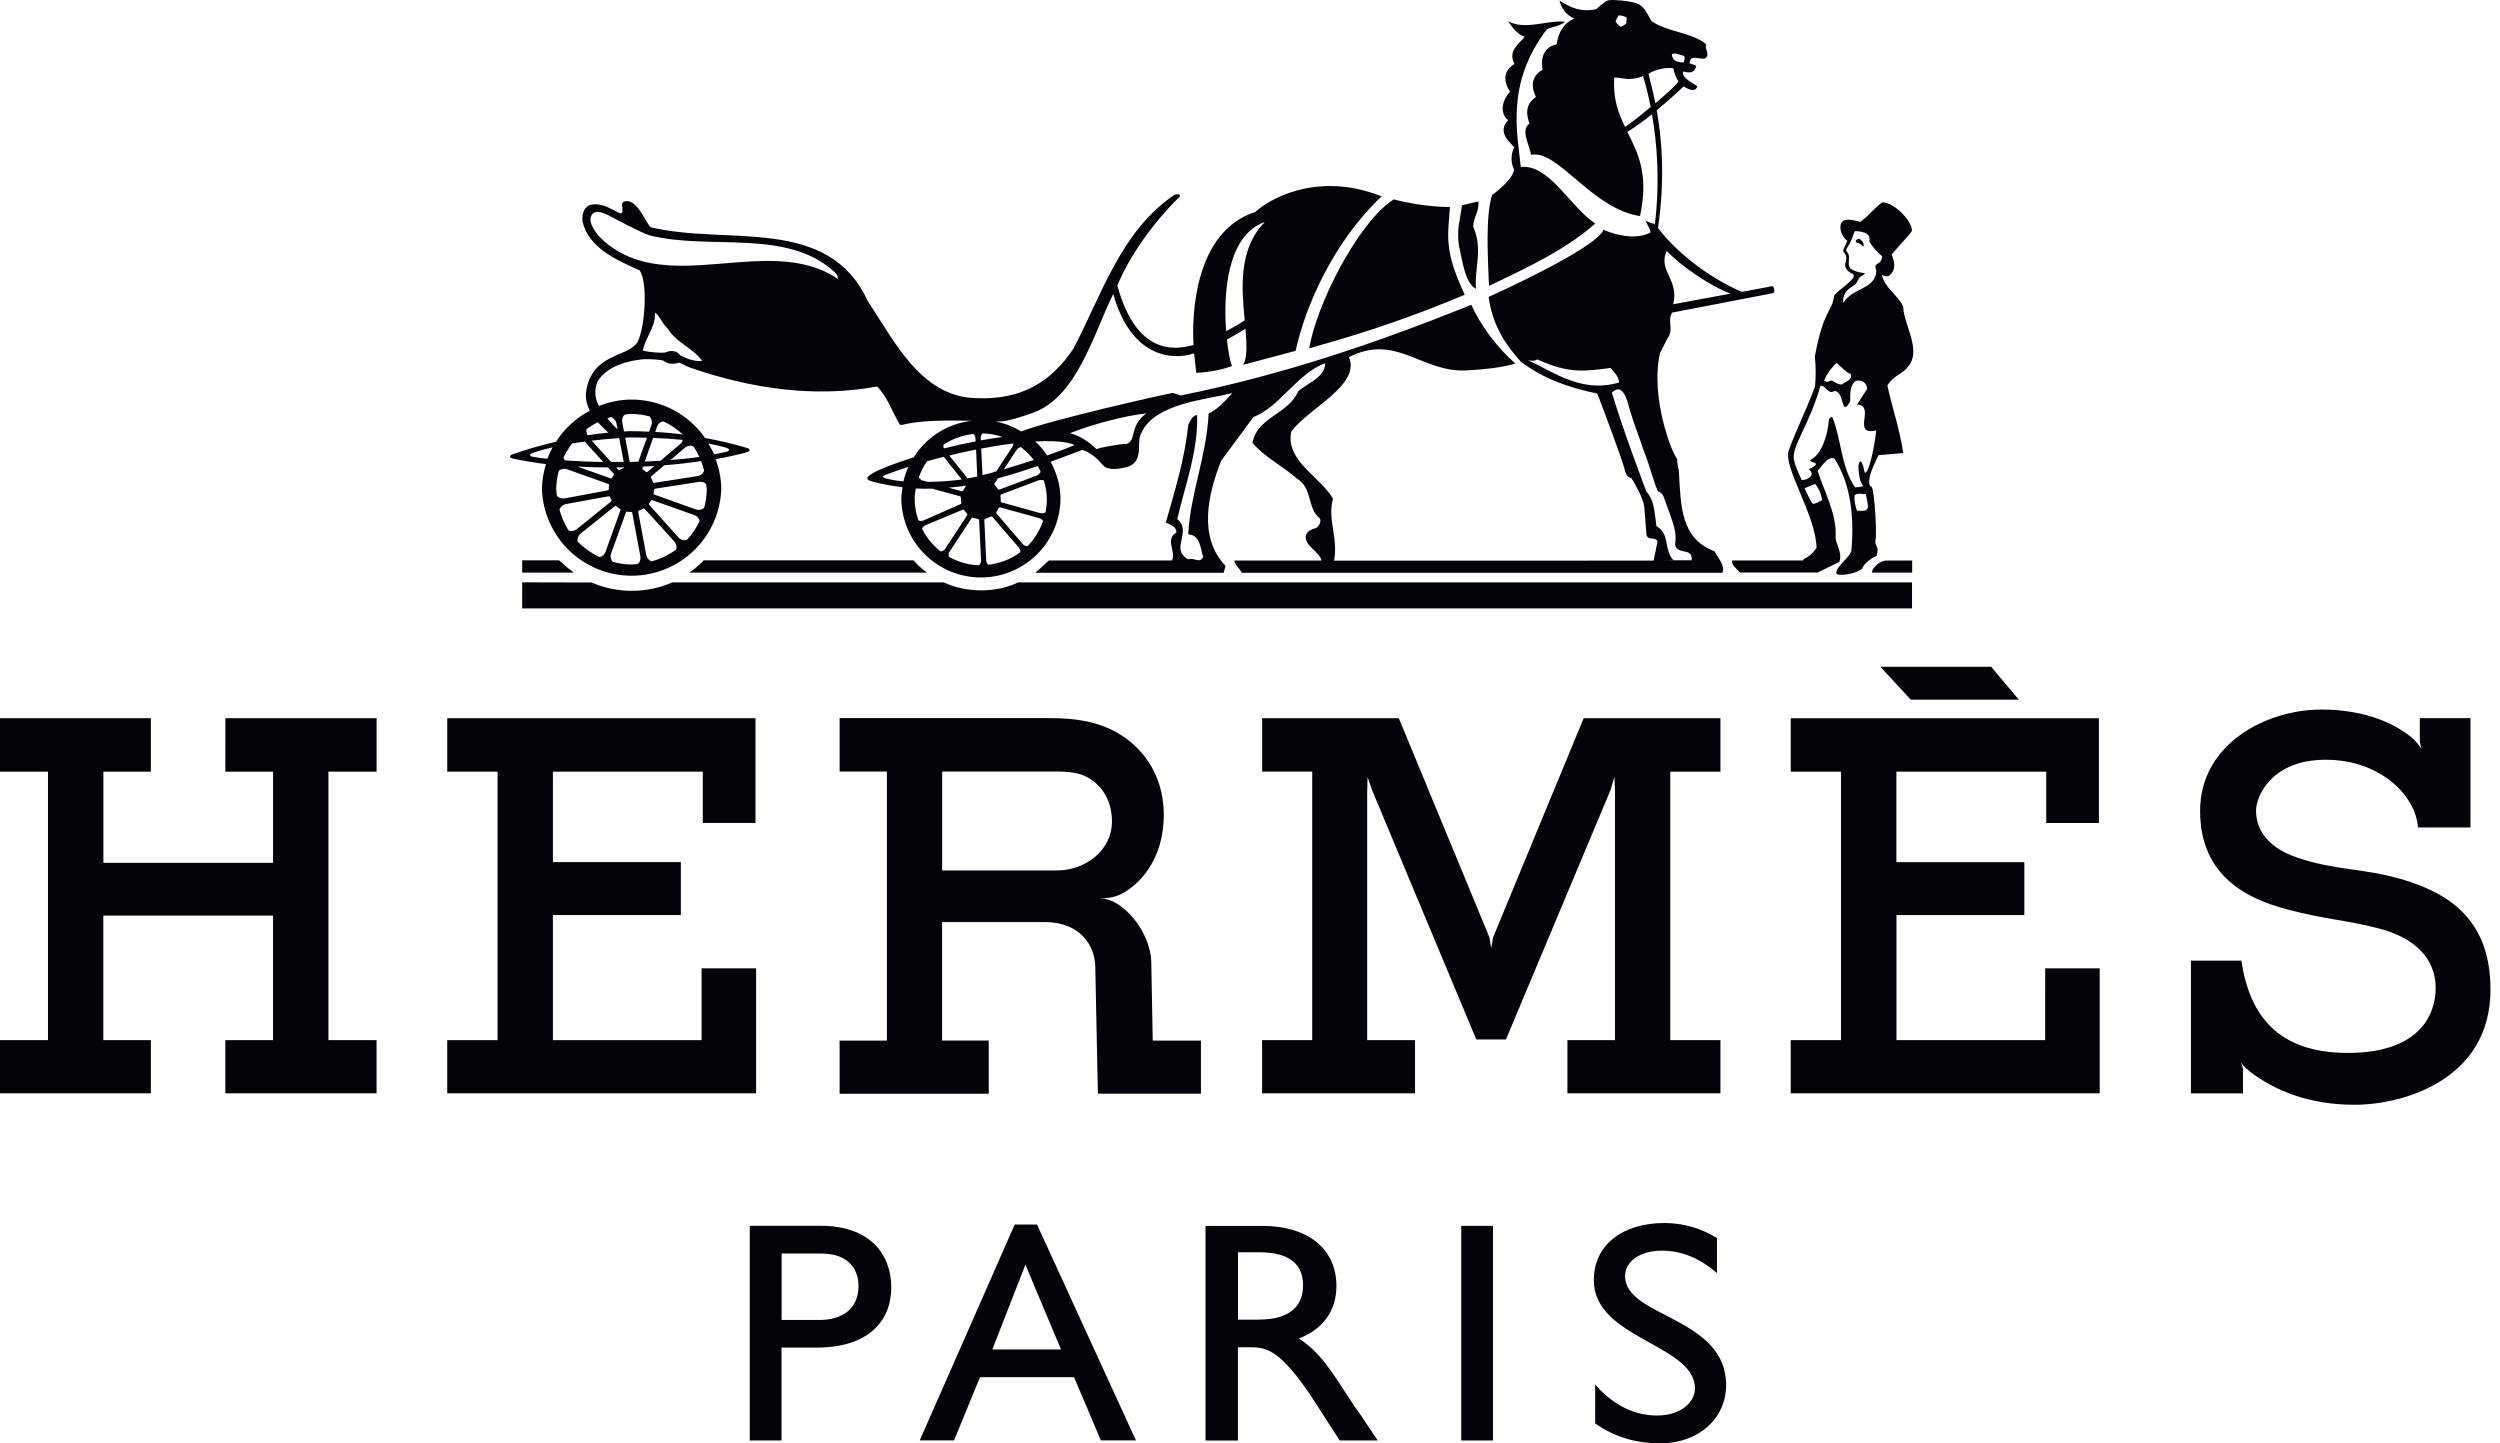
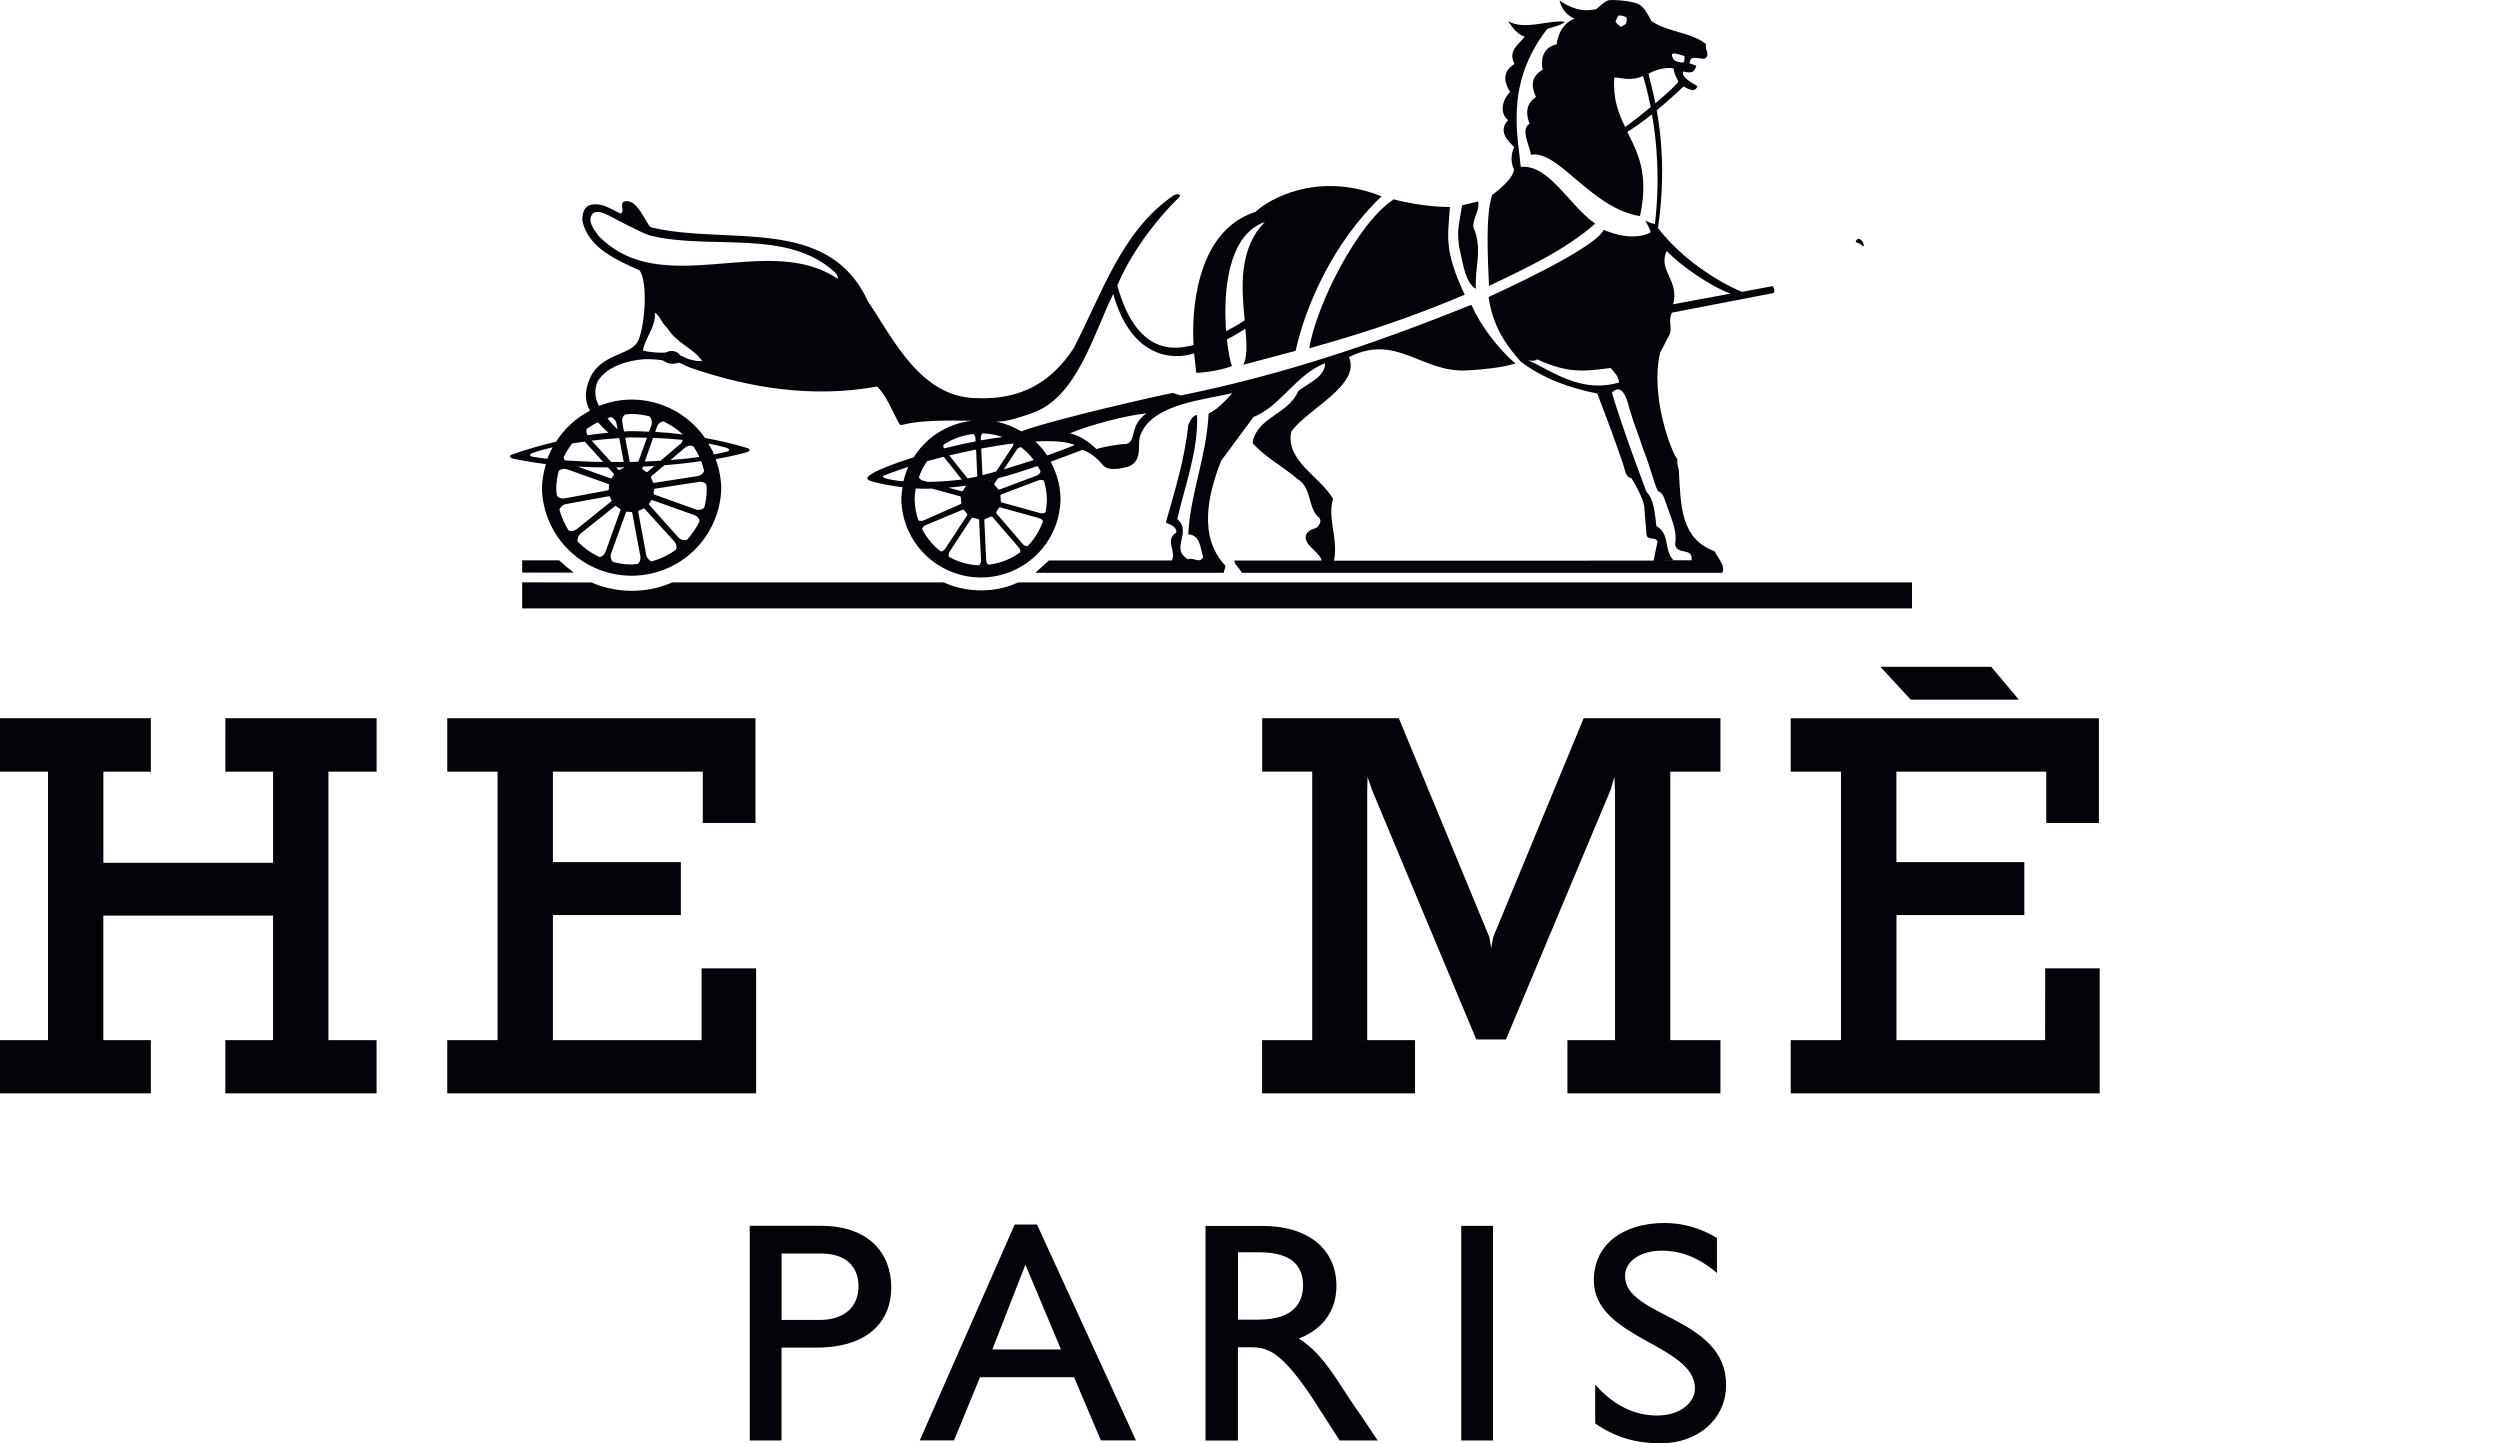
<svg xmlns="http://www.w3.org/2000/svg" width="97" height="56" viewBox="0 0 97 56" fill="none">
  <path d="M46.774 47.565V55.893H48.032V52.275H48.557C49.199 52.275 49.723 52.47 50.877 54.178L51.979 55.891H53.456L52.807 54.922C52.645 54.7 52.489 54.473 52.34 54.241C51.672 53.205 51.185 52.434 50.392 51.933C51.327 51.58 51.853 50.858 51.853 49.895C51.853 48.456 50.748 47.565 48.981 47.565H46.774ZM48.035 48.588H48.842C50.06 48.588 50.545 49.065 50.559 49.846C50.569 50.546 50.189 51.2 48.842 51.2L48.839 51.203H48.035L48.035 48.588Z" fill="#04030A" />
  <path d="M39.37 47.513L35.686 55.888H37.016L38.025 53.435H41.673L42.715 55.888H44.075L40.237 47.513H39.37ZM39.786 49.069L41.167 52.36H38.503L39.786 49.069Z" fill="#04030A" />
  <path d="M29.09 47.562V55.891H30.323V52.286H31.691C33.679 52.286 34.581 51.264 34.581 49.956C34.581 48.636 33.725 47.562 31.852 47.562H29.09ZM30.326 48.637H31.855C32.975 48.637 33.31 49.296 33.31 49.904C33.31 50.737 32.724 51.214 31.805 51.214H30.326L30.326 48.637Z" fill="#04030A" />
  <path d="M63.052 49.517C63.052 48.928 63.652 48.526 64.486 48.526C65.102 48.526 65.849 48.722 66.618 49.395V48.036C66.01 47.659 65.31 47.456 64.594 47.452C62.931 47.452 61.84 48.316 61.84 49.673C61.84 51.956 65.765 52.152 65.765 53.874C65.765 54.336 65.3 54.922 64.287 54.922C63.394 54.922 62.559 54.493 61.893 53.718V55.23C62.652 55.755 63.447 56 64.433 56C65.896 56 66.973 55.045 66.973 53.741C66.979 51.09 63.052 51.117 63.052 49.517Z" fill="#04030A" />
  <path d="M56.696 47.563H57.929V55.891H56.696V47.563Z" fill="#04030A" />
  <path d="M60.816 40.358V42.421H66.753V40.358H64.807V29.94H66.753V27.867H61.446L57.931 36.373L57.859 36.79L57.789 36.366L54.274 27.866H48.972V29.939H50.914V40.357H48.969V42.42H54.903V40.358H53.047V30.777L53.061 30.144L53.233 30.648L57.28 40.332H58.431L62.492 30.646L62.641 30.136L62.663 30.71V40.358" fill="#04030A" />
-   <path d="M93.13 34.099C91.667 33.682 90.633 33.777 89.145 33.28C87.8 32.829 87.534 32.003 87.534 31.455C87.534 30.905 88.128 29.478 90.24 29.478C92.354 29.478 93.738 30.875 93.816 32.106L93.825 32.101V32.106H95.855V27.863H93.89V28.788L93.952 29.076C93.938 29.034 93.882 28.918 93.675 28.712C93.672 28.708 93.672 28.705 93.672 28.701C93.049 28.141 91.861 27.53 90.076 27.53C87.912 27.53 85.364 28.872 85.364 31.465C85.364 33.992 87.19 34.875 88.739 35.284C90.29 35.695 91.081 35.695 92.375 36.045C93.666 36.395 94.504 37.174 94.504 38.328C94.504 39.42 93.832 40.853 91.098 40.853C88.36 40.853 87.279 39.377 86.963 37.265L86.941 37.275H85.008V42.425H87.027V41.462L87.022 41.455L86.949 41.2C86.949 41.2 87.022 41.372 87.251 41.532L87.271 41.56C88.293 42.344 89.635 42.865 91.354 42.865C93.273 42.865 96.631 41.88 96.631 38.394C96.625 35.898 95.3 34.722 93.13 34.097V34.099Z" fill="#04030A" />
  <path d="M72.959 25.871L74.138 27.148H78.331L77.258 25.871H72.959ZM69.48 27.868V29.941H71.43V40.358H69.48V42.421H81.468V37.572H79.353L79.351 40.358H73.583V35.504H78.544V33.45H73.58V29.941H79.394V31.932H81.438V27.868H69.48Z" fill="#04030A" />
  <path d="M29.337 37.572H27.222V40.358H21.453V35.504H26.417V33.449H21.453V29.94H27.268V31.931H29.313V27.867H17.354V29.94H19.305V40.358H17.353V42.421H29.337" fill="#04030A" />
  <path d="M8.744 29.94H10.595V33.477H4.011V29.94H5.853V27.867H0V29.94H1.862V40.358H0V42.421H5.853V40.358H4.009V35.525H10.593V40.358H8.744V42.421H14.611V40.358H12.743V29.94H14.612V27.867H8.745" fill="#04030A" />
-   <path d="M32.577 27.862V29.935H34.412V40.375H32.577V42.437H38.364V40.372H36.553V35.775H40.555C41.934 35.791 42.468 36.699 42.496 37.478L42.598 42.434H46.596V40.375H44.726L44.671 37.386C44.671 36.531 44.1 35.523 43.317 35.05C43.126 34.934 42.911 34.863 42.688 34.845C42.878 34.856 43.135 34.842 43.377 34.741C43.385 34.738 43.393 34.736 43.402 34.735C44.194 34.382 45.155 33.358 45.155 31.628C45.155 30.35 44.607 29.318 43.673 28.639C42.799 28.006 41.762 27.862 40.727 27.862L32.577 27.862ZM36.556 29.935H40.749C41.183 29.935 41.725 29.921 42.147 30.135C42.662 30.397 43.145 30.961 43.145 31.883C43.145 32.947 42.169 33.775 40.987 33.775V33.773H36.556V29.935Z" fill="#04030A" />
-   <path d="M35.445 21.74H27.301C27.273 21.796 26.9 22.118 26.749 22.216H35.963C35.772 22.078 35.598 21.918 35.445 21.74Z" fill="#04030A" />
  <path d="M20.26 23.605H74.186V22.597H39.503C38.617 23.02 37.492 23 36.616 22.597H26.085C25.091 23.034 23.945 23.031 22.948 22.601L20.26 22.594V23.605Z" fill="#04030A" />
-   <path d="M74.195 21.748H73.153C72.863 21.804 72.649 22.049 72.625 22.216H74.193V21.747L74.195 21.748Z" fill="#04030A" />
  <path d="M20.26 21.74V22.216H22.262C22.064 22.067 21.873 21.908 21.691 21.74H20.26Z" fill="#04030A" />
  <path d="M62.623 0.001C62.517 -0.002 62.434 0.001 62.394 0.014C62.236 0.07 61.931 0.356 61.931 0.356C61.311 0.487 60.936 0.284 60.509 0.025C60.509 0.025 60.6 0.516 61.089 0.723C60.658 0.899 60.467 1.265 60.397 1.721C59.803 1.841 59.781 2.431 59.858 2.7C59.372 2.99 59.421 3.375 59.593 3.764C59.159 4.055 59.224 4.477 59.347 4.798C58.983 5.022 59.348 5.643 59.404 6.007C60.45 5.791 61.756 8.099 63.633 8.384C63.986 6.735 63.544 5.929 63.138 5.115C63.443 4.937 63.773 4.692 64.095 4.434C64.282 5.477 64.417 6.988 64.207 8.714C64.193 8.7 64.18 8.69 64.171 8.676C64.054 8.676 63.936 8.596 63.84 8.559C63.86 8.615 64.075 8.958 64.032 9.021C64.032 9.021 63.424 9.424 62.219 8.917C61.897 9.67 57.758 11.521 57.758 11.521C57.912 12.663 58.456 13.423 59.016 14.042C59.905 14.7 60.854 15.038 61.975 15.27C62.211 15.878 62.969 17.902 63.039 18.227C63.115 18.552 63.296 18.552 63.296 18.552C63.404 18.698 63.758 19.342 63.797 19.652L63.884 20.743C63.922 20.992 64.249 20.804 64.311 21.017L64.16 21.752L51.76 21.755C51.934 20.887 51.492 20.127 51.722 19.354C51.223 18.485 49.87 17.887 50.1 16.747C50.758 15.84 52.802 14.953 52.34 13.856C54.198 12.914 55.177 14.487 56.937 14.37C57.551 14.337 58.236 14.271 58.797 14.105C58.103 13.503 57.438 12.618 57.088 11.827C53.399 13.311 49.813 14.533 45.814 15.344L45.505 15.246C45.201 15.292 40.795 16.284 39.627 16.739C39.321 16.555 38.985 16.425 38.635 16.356H38.736C39.11 16.356 39.682 16.156 40.087 16.014C41.798 15.39 42.427 12.954 43.194 11.406C43.866 13.814 45.426 14.011 46.331 13.711L46.416 14.466C46.416 14.466 47.206 14.439 47.8 14.201C47.739 14.058 47.659 13.675 47.603 13.173C47.963 12.986 48.158 12.849 48.322 12.754C48.371 13.325 48.405 13.865 48.235 14.155L50.269 13.613C50.661 11.853 51.725 9.405 53.606 7.618C51.081 6.614 49.191 7.763 48.711 8.222C46.334 8.981 46.238 12.26 46.309 13.389C45.898 13.47 44.17 14.069 43.353 11.078C43.829 9.929 44.733 8.652 45.748 7.656C45.837 7.582 45.733 7.466 45.53 7.585C43.489 8.985 42.742 11.45 41.646 13.531C40.786 14.823 39.626 15.522 37.885 15.448C35.712 15.415 34.661 13.148 33.665 11.677C32.139 8.334 28.19 9.533 25.255 8.818C25.091 8.734 24.765 7.767 24.298 7.804C23.966 7.829 24.278 8.173 24.087 8.288C23.719 8.134 23.409 7.864 22.947 7.941C22.657 7.999 22.578 8.306 22.599 8.578C22.83 9.639 23.97 10.106 24.82 10.492C25.146 10.98 25.023 12.663 24.752 13.241C24.402 13.885 23.026 13.655 22.75 15.131C22.697 15.431 22.763 15.69 22.887 15.935C22.352 16.216 21.9 16.631 21.574 17.138C20.99 17.278 20.418 17.438 19.886 17.628C19.746 17.678 19.748 17.758 19.93 17.8C20.339 17.884 20.759 17.955 21.183 18.008C21.085 18.324 21.032 18.651 21.027 18.982C21.059 19.883 21.439 20.736 22.088 21.362C22.737 21.988 23.603 22.338 24.504 22.338C25.406 22.339 26.272 21.989 26.921 21.364C27.57 20.738 27.952 19.885 27.985 18.985C27.985 18.573 27.9 18.181 27.769 17.814C28.169 17.744 28.564 17.662 28.95 17.554C29.132 17.505 29.123 17.422 28.98 17.379C28.465 17.221 27.916 17.097 27.356 16.994C27.036 16.534 26.61 16.159 26.115 15.899C25.619 15.639 25.068 15.504 24.508 15.503C24.06 15.503 23.637 15.595 23.248 15.749C23.242 15.746 23.237 15.738 23.234 15.735C23.154 15.592 23.109 15.433 23.101 15.27C23.094 15.107 23.124 14.944 23.19 14.794C23.544 14.217 24.331 13.993 24.976 13.938C25.193 13.927 25.713 13.951 25.769 14.012C25.895 14.113 26.113 14.151 26.344 14.07C26.565 14.154 26.622 14.218 26.874 14.297C29.092 15.053 31.548 15.452 34.029 14.997C34.417 15.364 34.633 16.009 34.904 16.455C34.977 16.567 35.063 16.371 36.285 16.329C36.717 16.312 37.247 16.315 37.708 16.326C36.755 16.435 35.937 16.97 35.451 17.743C34.687 17.986 34.097 18.218 33.876 18.353C33.604 18.517 33.554 18.608 33.876 18.692C34.265 18.794 34.642 18.859 35.019 18.905C34.994 19.059 34.972 19.217 34.972 19.378C34.988 20.187 35.321 20.957 35.898 21.523C36.475 22.089 37.252 22.406 38.06 22.406C38.869 22.406 39.645 22.089 40.223 21.523C40.8 20.957 41.132 20.187 41.148 19.378C41.148 18.846 41.002 18.352 40.765 17.915C41.154 17.775 41.562 17.621 41.996 17.453C42.332 17.575 42.562 17.774 42.803 18.055C42.999 18.276 43.442 18.19 43.705 18.126C44.133 18.014 44.198 17.674 44.195 17.286C44.195 17.11 44.204 16.936 44.288 16.796C44.788 15.658 46.786 15.506 47.811 15.254C47.811 15.254 47.274 15.899 46.894 16.042C46.817 17.704 46.181 19.15 46.104 20.735C46.587 20.755 46.568 21.297 46.684 21.605C46.549 21.896 46.315 21.605 46.104 21.703C45.37 21.297 46.277 20.641 45.677 20.139C45.985 18.808 46.491 17.512 46.449 16.102C46.257 16.121 46.184 16.333 46.104 16.487C45.968 17.822 45.581 19.04 45.234 20.275C45.388 20.352 45.66 20.429 45.642 20.661C45.177 20.951 45.66 21.416 45.467 21.747H40.697L40.169 22.225H47.48L47.551 21.955C46.473 20.834 46.879 19.154 47.379 17.88L48.634 16.181C49.677 15.775 50.315 14.5 51.415 14.094C51.415 14.636 50.737 14.869 50.371 15.177C49.987 16.085 48.769 16.179 48.596 17.185C49.058 17.725 49.751 18.074 50.332 18.577C50.932 18.945 50.715 19.717 51.199 20.103C51.278 20.219 51.2 20.392 51.063 20.489C50.554 20.61 50.57 20.955 50.877 21.241C51.073 21.423 51.296 21.66 51.27 21.75H47.895C47.895 21.904 48.034 21.962 48.183 22.225H66.822C66.962 21.962 66.656 21.65 66.526 21.391C65.21 20.894 65.217 19.651 65.14 18.279C65.154 18.223 65.066 18.091 65.079 17.808C64.883 17.624 64.016 15.421 64.409 13.698L64.697 13.132C64.967 12.744 64.68 12.535 64.872 12.13L68.802 11.373C68.872 11.336 68.851 11.175 68.777 11.102L67.585 11.324C66.637 10.925 65.246 10.043 64.33 8.846C64.614 6.905 64.473 5.331 64.281 4.281C64.855 3.805 65.323 3.354 65.323 3.354C65.719 3.592 65.804 3.48 65.859 3.351C65.796 3.278 65.21 3.029 65.306 2.774C65.678 2.872 65.76 2.757 65.818 2.55L65.555 2.457H65.547L65.591 2.317C65.666 2.163 66.014 2.31 66.149 2.271C66.383 2.128 66.122 1.912 66.201 1.718C65.655 1.256 64.669 1.243 64.073 0.813C63.888 0.469 63.812 0.324 63.619 0.184C63.47 0.079 62.944 0.008 62.623 0.001ZM62.856 0.6C62.944 0.602 63.057 0.644 63.094 0.671C63.14 0.706 63.102 0.847 63.099 0.895C63.099 0.943 62.886 1.043 62.886 1.043C62.886 1.043 62.686 0.888 62.689 0.84L62.678 0.838C62.711 0.759 62.749 0.682 62.793 0.608C62.801 0.605 62.811 0.604 62.82 0.602C62.832 0.601 62.843 0.599 62.856 0.6ZM64.937 2.077C65.037 2.065 65.238 2.141 65.326 2.164C65.384 2.178 65.363 2.304 65.334 2.416C65.188 2.447 64.96 2.367 64.929 2.29C64.887 2.207 64.83 2.119 64.91 2.082C64.917 2.079 64.928 2.078 64.937 2.077ZM64.724 2.637C64.8 2.635 64.871 2.64 64.929 2.656C64.957 2.82 65.024 3.009 65.121 3.149C65.118 3.224 64.705 3.604 64.229 4.008C64.111 3.424 63.992 3.024 63.964 2.864C64.111 2.759 64.454 2.646 64.724 2.637ZM63.748 2.949C63.748 2.949 63.898 3.405 64.048 4.152C63.684 4.456 63.308 4.753 63.056 4.926C62.792 4.394 62.578 3.83 62.634 3.007C62.889 3.002 63.259 3.17 63.748 2.949ZM23.193 8.222C23.331 8.226 23.489 8.299 23.598 8.348C23.745 8.425 24.902 9.049 25.217 9.136C27.555 9.718 30.509 8.858 32.363 10.539C32.454 10.623 32.522 10.704 32.503 10.82C29.782 8.966 25.683 11.707 23.212 9.138C23.038 8.906 22.782 8.552 22.98 8.31C23.034 8.242 23.11 8.22 23.193 8.222ZM49.077 8.613C48.044 9.652 48.174 11.205 48.295 12.426C48.057 12.6 47.763 12.743 47.573 12.85C47.461 11.351 47.622 9.117 49.077 8.613ZM64.669 9.735C65.173 10.285 66.377 11.119 67.147 11.392L64.918 11.805C65.17 10.86 64.311 10.499 64.669 9.735ZM25.411 12.133H25.414C25.607 12.249 25.682 12.559 25.895 12.732C26.242 13.312 26.899 13.505 27.246 14.007C27.129 14.015 27.011 14.006 26.896 13.979C26.669 13.934 26.581 13.869 26.39 13.785C26.289 13.621 26.037 13.567 25.838 13.673C25.679 13.701 25.24 13.679 24.949 13.602C25.005 13.137 25.453 12.693 25.411 12.133ZM59.645 13.944C60.91 14.526 61.548 14.392 62.495 14.277C62.631 14.451 62.815 14.613 62.815 14.844C61.657 15.173 60.757 14.747 59.713 14.184L59.716 14.182C58.918 13.781 59.414 14.117 59.645 13.944ZM62.788 15.106C62.955 15.11 63.097 15.341 63.225 15.864C63.403 16.477 63.618 16.984 63.78 17.497C63.996 18.012 64.159 18.697 64.325 19.058C64.325 19.058 64.47 19.085 64.552 19.28C64.958 20.414 65.063 20.596 64.995 21.137C65.093 21.561 65.689 21.215 65.635 21.739H64.368L64.926 21.733C64.543 21.327 64.813 20.724 64.27 20.415C64.196 19.802 64.162 19.367 63.879 19.075C63.655 18.464 63.004 16.767 62.541 15.238C62.629 15.151 62.711 15.105 62.788 15.106ZM44.479 16.039C43.796 16.532 44.117 17.112 43.694 17.229C43.54 17.206 42.68 17.364 42.546 17.425C42.256 17.155 41.96 16.928 41.515 16.81C42.362 16.463 43.706 16.117 44.479 16.039ZM24.467 16.061C24.478 16.06 24.487 16.061 24.497 16.061C24.741 16.061 24.974 16.098 25.2 16.154V16.157C25.252 16.194 25.323 16.345 25.28 16.485L25.184 16.75C24.925 16.739 24.669 16.725 24.41 16.728C24.343 16.728 24.279 16.742 24.21 16.742L24.145 16.384C24.119 16.218 24.197 16.112 24.254 16.085C24.328 16.079 24.396 16.064 24.467 16.061ZM23.704 16.184C23.767 16.191 23.888 16.287 23.92 16.43L23.961 16.657C23.818 16.525 23.686 16.381 23.568 16.227L23.704 16.184ZM25.739 16.351C25.744 16.351 25.746 16.353 25.75 16.353C26.022 16.484 26.274 16.652 26.494 16.857C26.138 16.81 25.78 16.777 25.422 16.758L25.493 16.556C25.551 16.406 25.673 16.349 25.739 16.351ZM23.196 16.381C23.316 16.518 23.455 16.654 23.606 16.788C23.334 16.813 23.064 16.845 22.796 16.887C22.74 16.777 22.738 16.677 22.769 16.64C22.902 16.543 23.044 16.456 23.196 16.381ZM38.038 16.81C38.045 16.809 38.051 16.81 38.058 16.81L38.09 16.813H38.028C38.031 16.812 38.035 16.811 38.038 16.81ZM38.137 16.816C38.403 16.823 38.657 16.874 38.895 16.955C38.614 16.991 38.338 17.036 38.055 17.086L38.052 16.988C38.049 16.929 38.092 16.825 38.137 16.816ZM37.76 16.84H37.765C37.807 16.857 37.847 16.947 37.847 17.002L37.855 17.125C37.435 17.206 37.022 17.297 36.627 17.398C36.602 17.346 36.59 17.284 36.611 17.256C36.947 17.028 37.339 16.888 37.76 16.84ZM24.418 16.971C24.649 16.971 24.875 16.98 25.102 16.985L24.768 17.912H24.765C24.654 17.915 24.548 17.922 24.44 17.923H24.434L24.259 16.985C24.316 16.982 24.363 16.976 24.418 16.971ZM25.34 16.991C25.74 17.005 26.129 17.031 26.491 17.067C26.474 17.116 26.459 17.168 26.42 17.207H26.417L25.63 17.877C25.428 17.891 25.223 17.898 25.017 17.907L25.34 16.991ZM24.027 16.999L24.199 17.923C24.038 17.926 23.876 17.926 23.712 17.923L22.958 17.097C23.305 17.055 23.659 17.023 24.027 16.999ZM40.53 17.116C41.027 17.11 41.433 17.155 41.698 17.264C41.551 17.334 41.159 17.487 40.631 17.672C40.5 17.474 40.346 17.292 40.172 17.13C40.296 17.123 40.415 17.118 40.53 17.116ZM22.69 17.136L23.403 17.923C22.888 17.919 22.39 17.895 21.918 17.863C21.882 17.813 21.862 17.765 21.872 17.737C21.963 17.547 22.073 17.372 22.2 17.207C22.358 17.179 22.524 17.157 22.69 17.136ZM39.321 17.207C39.317 17.25 39.305 17.291 39.286 17.33L38.651 18.293C38.464 18.349 38.291 18.393 38.12 18.435L38.071 17.404C38.5 17.322 38.919 17.254 39.321 17.207ZM27.481 17.209C27.745 17.26 27.985 17.313 28.19 17.376L28.192 17.379C28.302 17.414 28.339 17.486 28.201 17.524C28.055 17.563 27.877 17.593 27.709 17.628C27.645 17.48 27.563 17.345 27.481 17.209ZM26.781 17.291C26.843 17.289 26.89 17.308 26.907 17.33H26.91C26.997 17.456 27.067 17.59 27.134 17.729C26.784 17.781 26.41 17.819 26.018 17.849L26.573 17.374C26.643 17.318 26.72 17.294 26.781 17.291ZM39.6 17.352C39.607 17.351 39.613 17.351 39.619 17.352C39.801 17.495 39.969 17.66 40.109 17.847C39.731 17.973 39.339 18.093 38.949 18.21L39.455 17.442C39.48 17.401 39.551 17.356 39.6 17.352ZM21.44 17.355C21.362 17.498 21.295 17.647 21.237 17.8C21.037 17.776 20.831 17.753 20.663 17.721C20.52 17.696 20.555 17.615 20.663 17.576C20.881 17.498 21.146 17.424 21.44 17.355ZM37.872 17.442L37.918 18.487C37.778 18.52 37.663 18.542 37.543 18.563L36.832 17.672C37.177 17.588 37.524 17.511 37.872 17.442ZM36.616 17.721L37.316 18.604L37.284 18.61C36.83 18.666 36.406 18.692 36.004 18.697L35.793 18.643V18.645C35.737 18.629 35.654 18.554 35.656 18.506C35.736 18.288 35.838 18.082 35.971 17.896C36.181 17.836 36.399 17.777 36.616 17.721ZM27.205 17.891C27.251 18.01 27.285 18.131 27.317 18.257C27.315 18.325 27.22 18.443 27.077 18.47L25.381 18.735C25.371 18.737 25.36 18.735 25.352 18.73C25.343 18.725 25.336 18.718 25.332 18.708C25.314 18.649 25.29 18.593 25.261 18.539C25.247 18.52 25.253 18.502 25.269 18.484L25.772 18.052C26.254 18.015 26.732 17.961 27.205 17.891ZM25.389 18.082L25.124 18.306C25.11 18.32 25.086 18.326 25.069 18.312C25.031 18.277 24.989 18.247 24.943 18.221C24.921 18.21 24.916 18.193 24.924 18.169L24.946 18.104L25.389 18.082ZM40.259 18.082C40.301 18.151 40.341 18.221 40.374 18.293C40.374 18.342 40.297 18.419 40.246 18.44L40.344 18.407L38.771 18.998C38.755 19.005 38.731 18.985 38.719 18.971C38.685 18.923 38.647 18.878 38.607 18.834C38.589 18.82 38.576 18.78 38.583 18.763L38.719 18.558C39.198 18.432 39.713 18.27 40.259 18.082ZM22.413 18.104C22.805 18.126 23.199 18.137 23.592 18.137L23.808 18.375C23.822 18.389 23.829 18.421 23.817 18.437C23.782 18.479 23.768 18.492 23.74 18.544C23.73 18.564 23.705 18.566 23.683 18.558L22.413 18.104ZM35.241 18.115C35.161 18.294 35.099 18.482 35.052 18.675C34.815 18.657 34.581 18.618 34.352 18.558V18.555C34.215 18.513 34.247 18.472 34.33 18.437C34.606 18.328 34.916 18.22 35.241 18.115ZM24.218 18.131V18.134C24.214 18.14 24.216 18.15 24.208 18.153C24.149 18.174 24.093 18.202 24.041 18.235C24.021 18.249 24 18.239 23.986 18.224L23.907 18.137C24.01 18.134 24.116 18.135 24.218 18.131ZM21.872 18.191C21.914 18.188 21.959 18.193 22.003 18.208L23.603 18.779C23.621 18.785 23.64 18.805 23.636 18.826C23.626 18.878 23.62 18.931 23.619 18.984C23.619 19.007 23.604 19.018 23.584 19.025L21.91 19.337C21.745 19.361 21.63 19.281 21.607 19.225C21.6 19.141 21.582 19.063 21.582 18.979C21.582 18.737 21.619 18.503 21.678 18.276C21.7 18.24 21.779 18.199 21.872 18.191ZM40.363 18.621C40.416 18.617 40.479 18.627 40.505 18.654C40.571 18.883 40.618 19.121 40.618 19.373C40.618 19.541 40.599 19.709 40.568 19.871C40.54 19.91 40.429 19.925 40.374 19.912L38.856 19.49C38.838 19.486 38.829 19.455 38.829 19.436C38.829 19.435 38.829 19.434 38.829 19.433C38.829 19.432 38.829 19.431 38.829 19.43C38.829 19.429 38.829 19.428 38.829 19.427C38.829 19.426 38.829 19.425 38.829 19.424C38.829 19.424 38.829 19.423 38.829 19.422C38.829 19.421 38.829 19.42 38.829 19.419C38.829 19.418 38.829 19.417 38.829 19.416C38.829 19.415 38.829 19.414 38.829 19.413C38.829 19.412 38.829 19.411 38.829 19.41C38.829 19.41 38.829 19.409 38.829 19.408C38.829 19.407 38.829 19.406 38.829 19.405C38.829 19.404 38.829 19.403 38.829 19.402C38.829 19.401 38.829 19.4 38.829 19.399C38.829 19.398 38.829 19.397 38.829 19.396C38.829 19.396 38.829 19.395 38.829 19.394C38.829 19.393 38.829 19.392 38.829 19.391C38.828 19.39 38.827 19.389 38.826 19.388C38.826 19.387 38.826 19.386 38.826 19.385C38.826 19.384 38.826 19.383 38.826 19.383C38.826 19.382 38.826 19.381 38.826 19.38C38.826 19.379 38.826 19.378 38.826 19.377C38.826 19.376 38.826 19.375 38.826 19.374C38.826 19.373 38.826 19.372 38.826 19.371C38.826 19.37 38.826 19.369 38.826 19.369C38.826 19.368 38.826 19.367 38.826 19.366C38.826 19.365 38.826 19.364 38.826 19.363C38.826 19.362 38.826 19.361 38.826 19.36C38.826 19.359 38.826 19.358 38.826 19.357C38.826 19.356 38.826 19.355 38.826 19.355C38.826 19.354 38.826 19.353 38.826 19.352C38.826 19.351 38.826 19.35 38.826 19.349C38.826 19.348 38.826 19.347 38.826 19.346C38.826 19.345 38.826 19.344 38.826 19.343C38.826 19.342 38.826 19.341 38.826 19.34C38.826 19.34 38.826 19.339 38.826 19.338C38.825 19.335 38.824 19.332 38.823 19.329C38.823 19.328 38.823 19.328 38.823 19.327C38.823 19.326 38.823 19.325 38.823 19.324C38.823 19.323 38.823 19.322 38.823 19.321C38.823 19.32 38.823 19.319 38.823 19.318C38.823 19.317 38.823 19.316 38.823 19.315C38.823 19.314 38.823 19.314 38.823 19.313C38.823 19.312 38.823 19.311 38.823 19.31C38.823 19.309 38.823 19.308 38.823 19.307C38.823 19.306 38.823 19.305 38.823 19.304C38.822 19.302 38.821 19.299 38.821 19.296C38.821 19.295 38.821 19.294 38.821 19.293C38.821 19.292 38.821 19.291 38.821 19.29C38.821 19.289 38.821 19.288 38.821 19.288C38.821 19.287 38.821 19.286 38.821 19.285C38.821 19.284 38.821 19.283 38.821 19.282C38.821 19.281 38.821 19.28 38.821 19.279C38.821 19.278 38.821 19.277 38.821 19.276C38.82 19.275 38.819 19.274 38.818 19.273C38.818 19.273 38.818 19.272 38.818 19.271C38.818 19.27 38.818 19.269 38.818 19.268C38.818 19.267 38.818 19.266 38.818 19.265C38.818 19.264 38.818 19.263 38.818 19.262C38.818 19.261 38.818 19.261 38.818 19.259C38.818 19.259 38.818 19.258 38.818 19.257C38.813 19.237 38.823 19.194 38.84 19.186L40.317 18.629C40.33 18.624 40.346 18.622 40.363 18.621ZM38.424 18.643L38.419 18.651C38.41 18.665 38.375 18.666 38.356 18.659L38.424 18.643ZM27.148 18.695C27.298 18.686 27.392 18.758 27.407 18.812C27.41 18.868 27.421 18.926 27.421 18.982C27.421 19.224 27.386 19.458 27.328 19.685H27.325C27.303 19.738 27.158 19.817 27.008 19.769L25.392 19.19C25.374 19.184 25.356 19.161 25.359 19.14C25.367 19.087 25.373 19.061 25.373 19.004C25.373 18.981 25.394 18.97 25.414 18.962L27.118 18.697C27.128 18.696 27.138 18.695 27.148 18.695ZM37.475 18.842C37.472 18.852 37.475 18.861 37.47 18.87C37.436 18.918 37.406 18.968 37.379 19.02C37.371 19.038 37.337 19.064 37.316 19.061L36.805 18.922C37.023 18.899 37.245 18.881 37.475 18.842ZM35.536 18.954C35.743 18.965 35.956 18.964 36.17 18.96L37.256 19.258C37.27 19.262 37.281 19.293 37.281 19.313C37.281 19.355 37.29 19.466 37.303 19.515C37.303 19.535 37.287 19.552 37.27 19.559L35.82 20.199C35.767 20.22 35.664 20.219 35.632 20.182C35.541 19.924 35.493 19.652 35.489 19.378C35.489 19.233 35.508 19.093 35.531 18.957L35.536 18.954ZM23.619 19.255C23.63 19.253 23.64 19.255 23.649 19.26C23.658 19.265 23.665 19.273 23.669 19.282C23.686 19.33 23.693 19.352 23.723 19.403C23.733 19.422 23.728 19.441 23.71 19.458L22.383 20.527C22.24 20.635 22.087 20.61 22.052 20.568C21.901 20.323 21.785 20.058 21.708 19.78C21.713 19.717 21.81 19.591 21.954 19.559L23.619 19.255ZM25.285 19.403C25.295 19.401 25.305 19.403 25.315 19.408L26.94 19.985C27.108 20.051 27.151 20.184 27.137 20.237C27.011 20.495 26.848 20.733 26.655 20.945H26.65C26.598 20.978 26.432 20.966 26.327 20.858L25.195 19.592C25.181 19.578 25.174 19.55 25.189 19.531C25.218 19.498 25.243 19.461 25.263 19.422C25.268 19.412 25.276 19.405 25.285 19.403ZM23.879 19.627C23.889 19.626 23.898 19.63 23.907 19.638C23.945 19.673 24.007 19.717 24.057 19.745C24.078 19.756 24.085 19.774 24.073 19.799L23.499 21.397C23.438 21.558 23.308 21.621 23.25 21.61C22.941 21.463 22.66 21.264 22.419 21.022C22.39 20.972 22.412 20.799 22.528 20.702L23.852 19.643C23.859 19.634 23.869 19.629 23.879 19.627ZM38.793 19.685C38.796 19.684 38.799 19.684 38.802 19.685L40.328 20.106C40.375 20.12 40.453 20.172 40.47 20.218C40.34 20.582 40.141 20.917 39.874 21.186C39.832 21.211 39.727 21.157 39.688 21.115L38.657 19.914C38.643 19.903 38.654 19.872 38.665 19.854C38.692 19.813 38.717 19.77 38.739 19.726C38.747 19.71 38.773 19.688 38.793 19.685ZM24.973 19.726C24.988 19.723 25.004 19.733 25.014 19.745L26.155 21C26.267 21.132 26.264 21.282 26.226 21.328C25.946 21.533 25.63 21.686 25.288 21.782C25.226 21.774 25.108 21.679 25.075 21.539L24.765 19.868C24.76 19.847 24.769 19.819 24.79 19.81C24.849 19.792 24.905 19.766 24.957 19.734C24.962 19.73 24.968 19.727 24.973 19.726ZM37.371 19.772C37.385 19.776 37.404 19.792 37.412 19.802C37.437 19.833 37.473 19.879 37.508 19.914C37.525 19.928 37.541 19.969 37.532 19.983L36.663 21.309C36.632 21.357 36.538 21.405 36.493 21.391C36.194 21.159 35.95 20.863 35.779 20.524H35.777C35.777 20.477 35.853 20.404 35.902 20.382L37.357 19.775C37.361 19.773 37.366 19.771 37.371 19.772ZM24.325 19.849C24.328 19.849 24.331 19.851 24.333 19.852C24.385 19.861 24.432 19.865 24.492 19.865C24.516 19.865 24.529 19.884 24.533 19.906L24.845 21.58C24.87 21.741 24.797 21.847 24.741 21.881C24.663 21.887 24.584 21.903 24.503 21.903C24.255 21.903 24.02 21.865 23.792 21.804H23.789C23.736 21.772 23.662 21.63 23.707 21.487L24.287 19.882C24.292 19.863 24.307 19.849 24.325 19.849ZM38.462 20.04C38.477 20.04 38.491 20.041 38.498 20.048L39.535 21.249C39.57 21.293 39.605 21.389 39.581 21.43L39.578 21.432C39.229 21.693 38.809 21.858 38.353 21.911C38.308 21.897 38.268 21.806 38.265 21.75L38.192 20.172C38.189 20.155 38.218 20.137 38.235 20.131C38.275 20.116 38.381 20.074 38.424 20.049C38.432 20.044 38.448 20.041 38.462 20.04ZM37.718 20.089C37.732 20.086 37.75 20.089 37.762 20.092C37.799 20.103 37.883 20.126 37.932 20.133C37.951 20.133 37.989 20.162 37.989 20.18L38.066 21.763C38.069 21.819 38.022 21.916 37.976 21.93L37.978 21.933C37.558 21.919 37.167 21.799 36.822 21.607C36.794 21.568 36.803 21.465 36.835 21.419L37.7 20.1C37.703 20.095 37.71 20.091 37.718 20.089ZM26.573 21.033H26.576C26.575 21.035 26.575 21.037 26.573 21.038H26.57C26.572 21.037 26.572 21.035 26.573 21.033ZM36.63 21.501L36.641 21.506L36.638 21.509L36.635 21.506C36.634 21.505 36.632 21.502 36.63 21.501Z" fill="#04030A" />
  <path d="M61.894 8.676C60.886 7.982 60.105 6.366 59.005 6.475C58.899 5.284 58.38 3.264 60.023 1.133C60.236 1.034 60.584 0.997 60.718 0.841C60.046 0.771 59.161 1.187 58.52 0.823C58.52 0.823 58.816 1.341 59.161 1.42C58.934 1.728 58.494 1.948 58.762 2.484C58.213 2.81 58.42 3.299 58.59 3.562C58.315 3.845 58.148 4.353 58.513 4.663C58.064 5.143 58.62 5.551 58.751 5.713C58.524 6.193 58.742 6.564 58.742 6.564C58.734 6.91 58.118 7.405 57.895 7.564C57.629 8.376 57.731 10.011 57.772 11.093C59.27 10.376 60.74 9.694 61.894 8.676Z" fill="#04030A" />
  <path d="M50.8 13.514C53.194 12.842 54.846 12.268 56.831 11.435C56.005 9.67 56.187 9.161 56.257 8.032C56.257 8.032 55.248 8.046 54.076 7.735C52.687 8.631 51.066 11.839 50.8 13.514Z" fill="#04030A" />
  <path d="M57.266 11.204C57.206 10.377 57.546 9.677 57.161 8.795C57.165 8.431 57.42 8.151 57.352 7.815L56.726 7.966C56.63 8.661 56.516 8.89 56.609 9.544C56.775 10.293 56.859 10.975 57.265 11.205L57.266 11.204Z" fill="#04030A" />
  <path d="M72.061 9.282C72.002 9.331 71.982 9.399 72.03 9.408C72.12 9.425 72.17 9.456 72.273 9.551C72.329 9.579 72.316 9.492 72.302 9.445C72.246 9.31 72.128 9.229 72.063 9.282H72.061Z" fill="#04030A" />
-   <path d="M73.041 7.85C72.797 7.985 72.636 8.258 72.188 8.605C72.174 8.623 71.649 8.423 71.49 8.591C71.336 8.717 71.391 9.124 71.674 9.344C71.639 9.451 71.607 9.492 71.548 9.622C71.517 9.687 71.502 9.757 71.542 9.795C71.635 9.879 71.668 10.008 71.603 10.208C71.532 10.421 71.77 10.579 71.854 10.61C71.868 10.614 71.897 10.642 71.925 10.678C71.956 10.914 71.157 11.336 71.157 11.518C71.094 12.068 70.751 12.016 70.418 13.823C70.46 14.262 70.454 14.648 70.424 14.994C70.015 16.075 69.681 16.699 69.403 17.48C69.174 18.124 70.462 19.988 70.481 21.26C70.201 21.68 69.98 21.621 69.962 21.747H67.207C67.172 21.933 67.39 22.07 67.516 22.215H70.522L71.362 21.804C71.51 21.44 71.211 21.119 71.222 20.825C71.273 19.948 70.782 19.076 70.525 18.273C70.693 18.096 70.903 17.686 71.178 17.795C71.823 18.797 71.944 20.076 71.835 21.35C71.769 21.665 71.233 21.953 71.25 22.25C71.26 22.354 71.962 22.309 72.253 22.061C72.305 21.857 72.684 21.604 72.806 21.575C72.94 21.189 72.731 21.203 72.765 20.97C72.832 20.809 72.74 19.072 72.62 18.886C72.575 18.858 72.56 18.857 72.557 18.861C72.423 18.517 72.751 17.99 72.882 17.663L73.843 17.576C73.728 16.722 73.423 15.835 73.23 14.959C73.347 14.754 73.56 14.593 73.755 14.477C74.767 13.809 73.876 12.732 73.843 11.901C73.67 11.469 73.077 11.132 73.022 10.656C73.145 10.752 73.239 10.712 73.265 10.719C73.555 10.52 73.541 10.234 73.397 9.874C73.836 9.35 74.106 9.111 74.187 8.944C74.159 8.506 73.454 7.85 73.041 7.85ZM71.972 8.966C72.675 8.994 72.517 9.307 72.535 9.363C72.591 9.514 72.886 9.838 73.03 9.94C72.988 10.365 72.655 10.115 72.803 10.503C72.764 11.24 71.889 11.148 71.515 11.753C71.477 11.156 72.003 11.155 72.062 10.911C72.098 10.881 72.132 10.792 72.152 10.76C72.576 10.489 72.284 10.685 71.862 10.462C71.725 10.392 71.722 10.26 71.739 10.074C71.764 9.843 71.669 9.798 71.633 9.724C71.619 9.693 71.685 9.579 71.739 9.499C71.837 9.351 71.925 9.042 71.972 8.966ZM71.261 14.078L71.263 14.081C71.454 14.253 71.654 14.468 71.799 14.505C71.9 14.757 71.591 14.793 71.48 14.912C71.218 14.951 71.118 14.674 70.965 14.8C70.93 14.828 70.774 14.795 70.777 14.764C70.861 14.54 71.094 14.218 71.261 14.078ZM72.1 14.767C72.303 14.758 72.43 14.891 72.445 15.087L72.054 15.697C72.796 15.725 71.815 16.919 72.795 16.701C72.763 17.149 72.524 18.405 72.352 18.342C72.217 17.646 72.106 17.935 72.106 18.139C72.134 18.41 72.129 18.629 72.289 18.848C72.236 18.904 72.036 18.898 71.98 18.911C71.425 18.119 71.448 17.035 71.091 16.176C71.031 16.173 70.957 16.244 70.96 16.307C70.918 16.825 70.715 17.573 70.29 17.819C70.024 17.976 70.875 17.883 70.177 18.21C70.444 18.387 70.199 18.626 69.907 18.626C69.762 18.316 69.647 18.058 69.603 17.833C69.508 17.323 70.184 16.527 70.634 14.975C70.819 14.911 70.915 15.336 71.178 15.172C71.585 15.182 71.413 16.241 71.791 15.568C71.783 15.271 71.775 14.936 72.01 14.778C72.042 14.771 72.071 14.768 72.1 14.767ZM70.426 18.777C70.552 18.917 70.676 19.176 70.695 19.406C70.603 19.455 70.479 19.541 70.339 19.551C70.238 19.433 70.082 19.09 70.019 18.943L70.426 18.777ZM72.122 19.157C72.22 19.152 72.326 19.181 72.393 19.17C72.523 19.773 72.554 19.855 72.051 19.813V19.81C71.985 19.638 71.93 19.395 71.963 19.214C72.005 19.174 72.063 19.159 72.122 19.157Z" fill="#04030A" />
</svg>